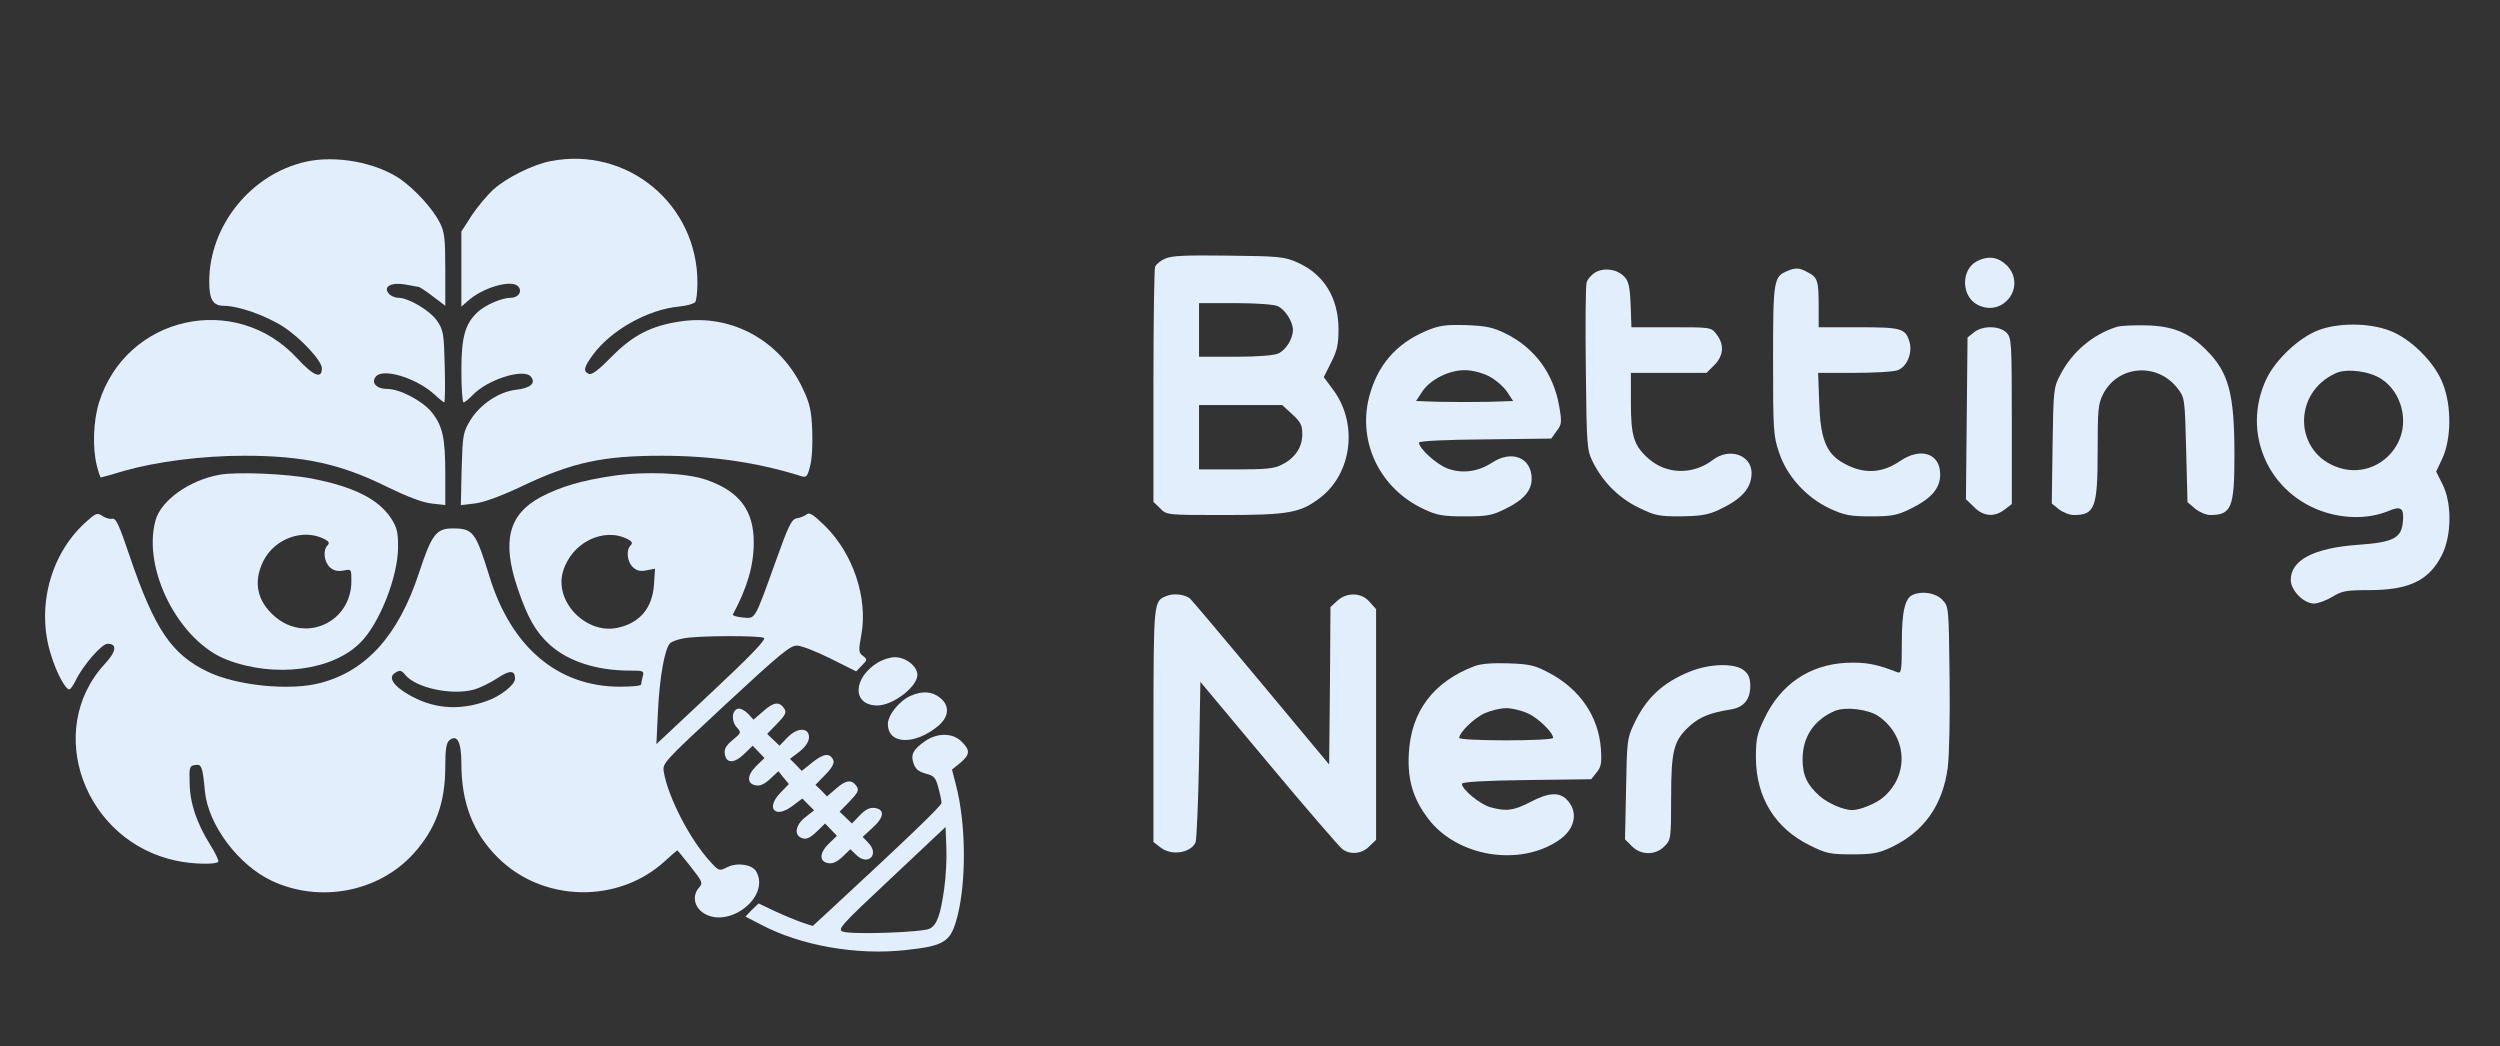
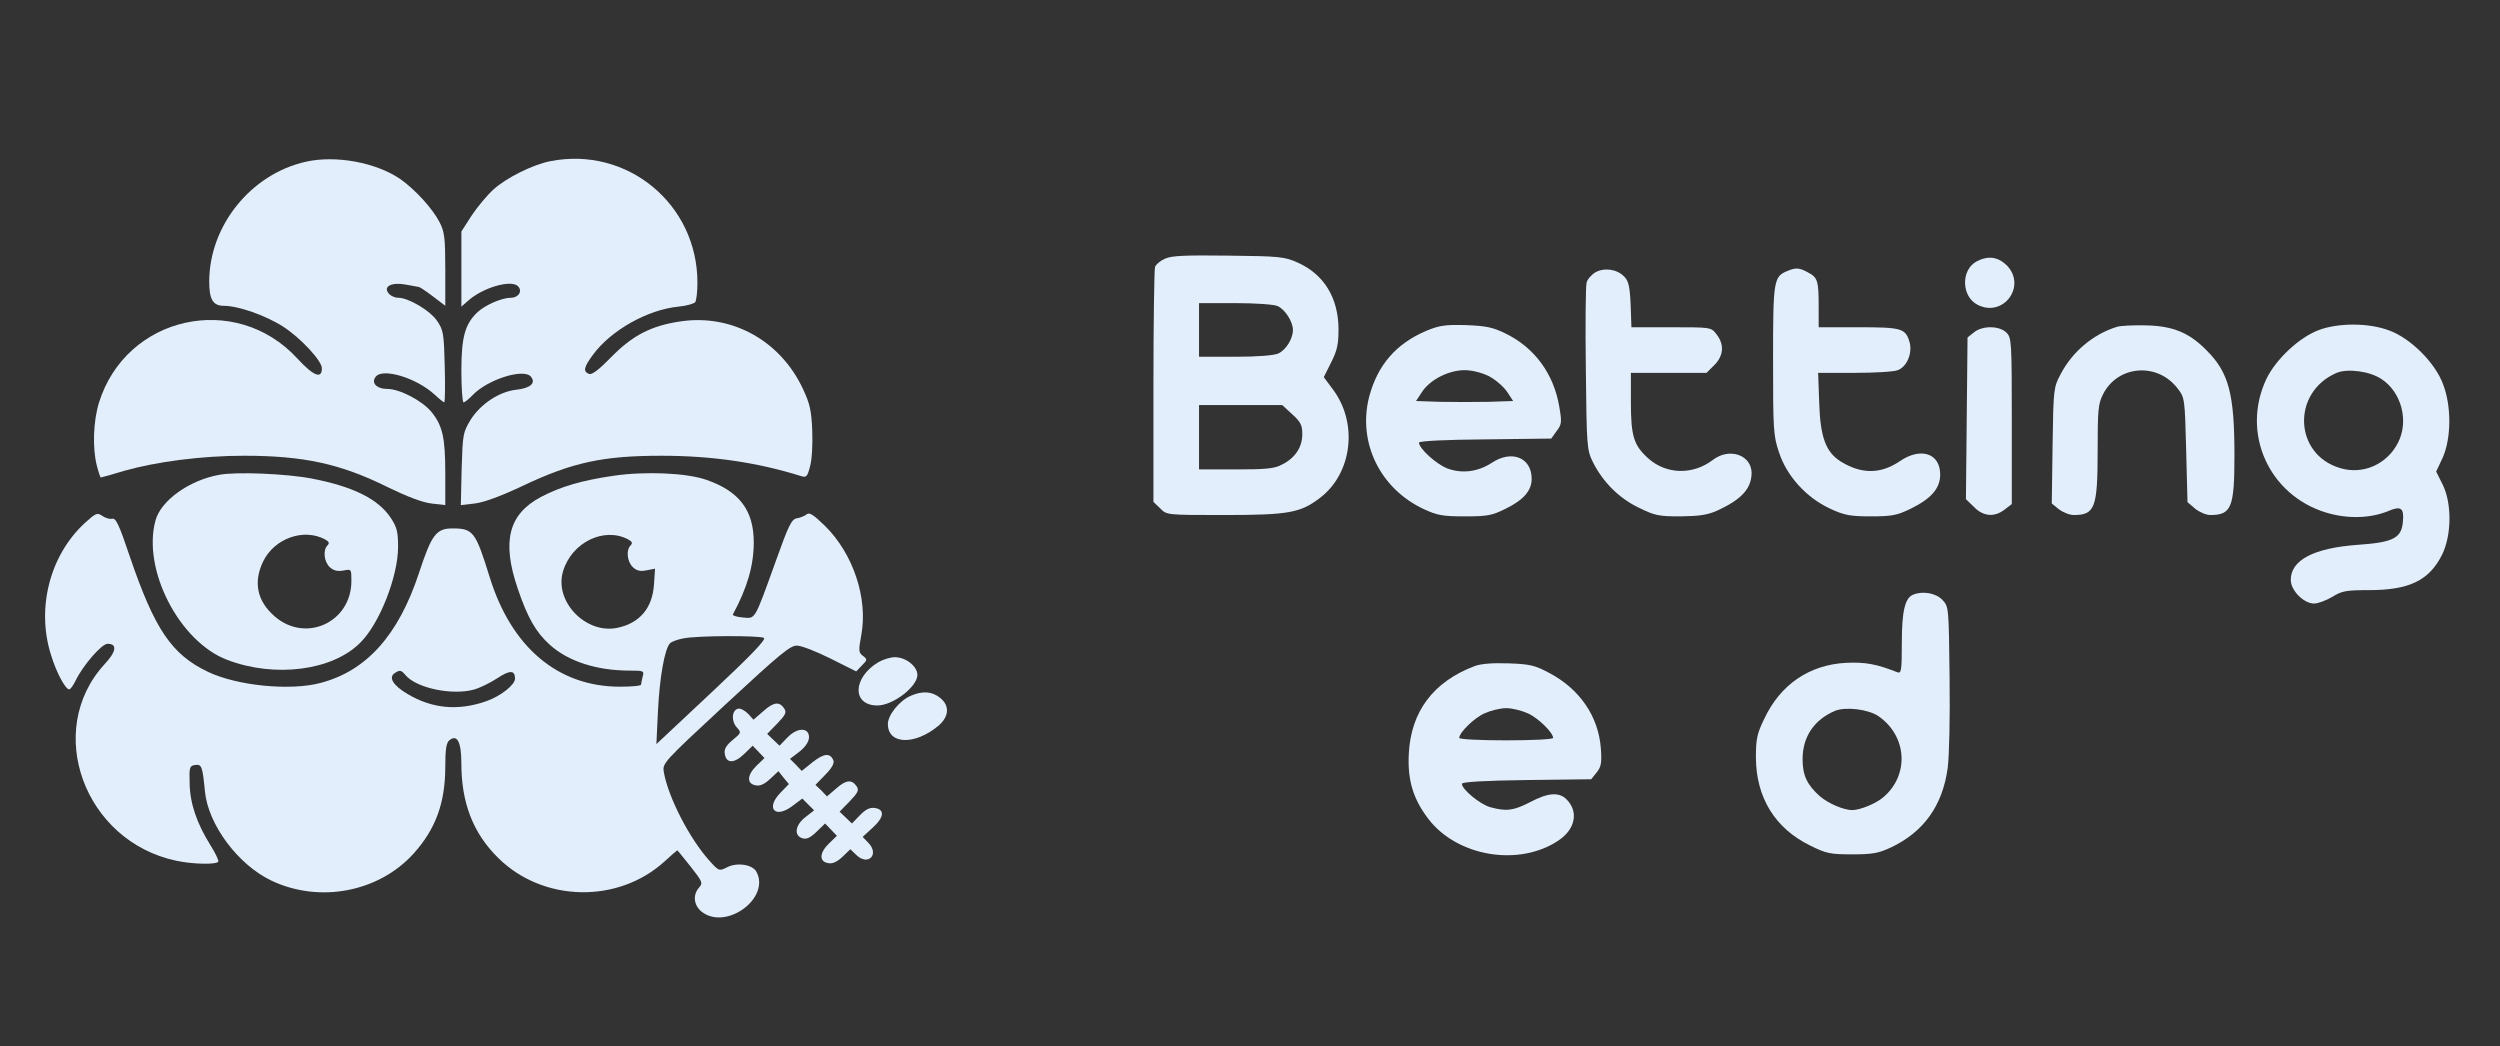
<svg xmlns="http://www.w3.org/2000/svg" version="1.0" width="932pt" height="390pt" viewBox="0 0 932 390" preserveAspectRatio="xMidYMid meet">
  <rect x="0" y="0" width="932" height="390" fill="#333333" stroke="none" />
  <g transform="translate(0,390) scale(0.1,-0.1)" fill="#000000" stroke="none">
    <path fill="#e3eefc" d="M1140 3297 c-205 -46 -360 -239 -360 -447 0 -66 14 -90 54 -90 54 0 157 -36 222 -78 65 -42 144 -127 144 -155 0 -41 -31 -29 -91 36 -230 251 -639 160 -740 -164 -21 -68 -25 -168 -8 -235 6 -24 13 -44 15 -44 2 0 42 11 88 25 120 34 289 56 446 56 222 0 360 -30 535 -117 72 -35 129 -57 163 -61 l52 -6 0 118 c0 134 -10 179 -53 231 -35 41 -117 84 -163 84 -40 0 -62 23 -43 46 27 33 151 -5 218 -66 18 -17 35 -30 37 -30 3 0 4 60 2 133 -3 123 -5 136 -28 170 -26 39 -107 87 -146 87 -12 0 -28 7 -35 16 -22 26 11 43 64 33 23 -4 45 -8 49 -9 3 0 27 -16 52 -35 l46 -35 0 135 c0 118 -3 141 -21 176 -26 51 -91 122 -146 161 -92 63 -242 90 -353 65z" />
    <path fill="#e3eefc" d="M2051 3299 c-65 -13 -162 -61 -211 -105 -24 -22 -61 -66 -82 -98 l-38 -59 0 -140 0 -140 23 20 c54 50 162 82 188 56 18 -18 2 -43 -26 -43 -34 0 -94 -26 -124 -53 -47 -44 -61 -92 -61 -219 0 -65 4 -118 8 -118 5 0 19 12 33 26 55 59 191 102 218 70 20 -24 -1 -43 -55 -49 -63 -7 -132 -53 -169 -111 -29 -48 -30 -54 -34 -184 l-3 -135 52 6 c34 4 99 28 179 66 186 88 300 112 517 112 190 0 358 -25 521 -76 19 -6 23 -2 33 37 7 24 10 82 8 133 -3 75 -9 101 -35 156 -84 179 -264 279 -455 251 -110 -16 -180 -52 -260 -134 -45 -46 -71 -66 -82 -62 -23 9 -20 25 15 72 66 90 203 168 319 179 30 3 58 11 62 17 4 6 8 38 8 71 1 294 -262 511 -549 454z" />
    <path fill="#e3eefc" d="M4344 2936 c-17 -7 -34 -21 -38 -31 -3 -9 -6 -210 -6 -446 l0 -430 25 -24 c24 -25 24 -25 238 -25 241 0 285 8 358 64 121 92 143 281 46 407 l-32 43 27 54 c23 45 28 68 28 126 -1 116 -54 203 -152 247 -49 22 -68 24 -258 26 -159 2 -212 0 -236 -11z m419 -177 c28 -13 57 -58 57 -89 0 -33 -26 -75 -55 -88 -16 -7 -77 -12 -160 -12 l-135 0 0 100 0 100 135 0 c75 0 145 -5 158 -11z m54 -403 c32 -29 38 -41 38 -75 0 -48 -27 -89 -76 -113 -27 -15 -60 -18 -171 -18 l-138 0 0 120 0 120 155 0 155 0 37 -34z" />
    <path fill="#e3eefc" d="M7368 2925 c-58 -32 -56 -130 4 -161 96 -50 185 70 109 147 -33 32 -70 37 -113 14z" />
    <path fill="#e3eefc" d="M5948 2885 c-15 -9 -30 -26 -33 -38 -4 -13 -5 -158 -3 -322 3 -290 4 -302 26 -347 37 -74 96 -134 170 -170 61 -30 75 -33 157 -33 71 1 100 5 138 22 89 41 126 81 127 139 0 68 -83 97 -145 49 -74 -56 -172 -54 -239 5 -55 49 -66 83 -66 209 l0 111 141 0 141 0 29 29 c35 35 38 77 8 115 -20 26 -20 26 -169 26 l-148 0 -3 85 c-3 68 -8 88 -24 104 -27 28 -74 34 -107 16z" />
    <path fill="#e3eefc" d="M6664 2890 c-52 -21 -54 -34 -54 -332 0 -259 1 -282 22 -344 29 -89 102 -169 190 -210 54 -25 75 -29 153 -29 78 0 97 4 145 27 80 39 113 77 113 129 0 79 -72 103 -150 50 -72 -49 -143 -49 -220 -2 -56 35 -77 90 -81 219 l-4 112 135 0 c75 0 147 4 162 10 34 13 55 63 44 104 -15 52 -29 56 -191 56 l-148 0 0 79 c0 95 -4 107 -41 126 -31 17 -44 18 -75 5z" />
    <path fill="#e3eefc" d="M5318 2667 c-114 -48 -183 -129 -214 -247 -43 -170 41 -342 204 -418 49 -23 70 -27 152 -27 84 0 102 3 152 28 68 33 98 68 98 112 0 79 -74 109 -148 60 -52 -34 -112 -42 -167 -21 -41 16 -105 74 -105 96 0 6 100 11 246 12 l247 3 20 28 c19 25 20 32 10 91 -21 123 -92 220 -201 273 -47 23 -72 28 -147 31 -76 2 -99 -1 -147 -21z m232 -169 c25 -13 55 -39 68 -58 l23 -35 -90 -3 c-50 -1 -132 -1 -182 0 l-90 3 23 35 c30 45 99 80 158 80 28 0 63 -9 90 -22z" />
    <path fill="#e3eefc" d="M7890 2681 c-88 -28 -165 -93 -208 -176 -26 -49 -27 -54 -30 -266 l-3 -216 27 -22 c15 -11 39 -21 55 -21 79 0 89 27 89 240 0 150 2 175 20 210 55 109 203 120 278 22 27 -35 27 -38 32 -230 l5 -194 28 -24 c16 -13 41 -24 57 -24 79 0 90 28 90 223 0 229 -21 309 -105 392 -64 65 -125 90 -225 92 -47 1 -96 -1 -110 -6z" />
    <path fill="#e3eefc" d="M8643 2669 c-73 -28 -159 -109 -194 -182 -95 -201 9 -433 223 -498 80 -24 164 -22 232 6 47 20 59 11 54 -40 -5 -61 -36 -77 -167 -86 -166 -12 -251 -57 -251 -131 0 -39 48 -88 87 -88 15 0 46 12 68 25 35 22 52 25 136 25 151 0 225 36 273 132 36 73 37 192 2 262 l-24 48 24 51 c32 71 34 191 2 274 -29 80 -121 172 -201 201 -76 29 -191 29 -264 1z m235 -182 c75 -49 103 -157 62 -237 -41 -81 -131 -121 -216 -95 -173 51 -181 283 -13 355 41 17 124 6 167 -23z" />
    <path fill="#e3eefc" d="M7359 2661 l-24 -19 -3 -301 -3 -302 30 -29 c35 -36 77 -39 115 -9 l26 20 0 310 c0 296 -1 310 -20 329 -26 26 -89 27 -121 1z" />
    <path fill="#e3eefc" d="M818 2130 c-112 -20 -217 -95 -238 -169 -51 -183 88 -453 267 -521 178 -68 393 -40 496 64 72 71 141 247 141 357 0 56 -4 73 -27 108 -47 71 -140 117 -295 147 -93 18 -282 26 -344 14z m394 -241 c15 -8 17 -14 9 -22 -18 -18 -13 -62 9 -82 14 -12 28 -16 50 -12 30 6 30 6 30 -39 0 -154 -171 -233 -287 -131 -65 57 -79 127 -42 204 42 86 151 125 231 82z" />
    <path fill="#e3eefc" d="M2285 2126 c-116 -17 -195 -40 -269 -79 -120 -64 -146 -165 -86 -341 37 -109 67 -162 120 -210 69 -62 175 -96 298 -96 51 0 54 -1 48 -22 -3 -13 -6 -26 -6 -30 0 -5 -36 -8 -79 -8 -231 0 -405 147 -486 410 -52 168 -61 180 -138 180 -61 0 -78 -23 -125 -166 -76 -231 -195 -365 -367 -410 -112 -30 -309 -11 -419 41 -136 65 -199 157 -293 433 -39 116 -51 142 -65 138 -9 -2 -26 3 -37 11 -19 13 -24 10 -65 -27 -130 -120 -181 -317 -126 -491 20 -66 54 -129 68 -129 5 0 15 15 24 33 27 56 97 137 119 137 37 0 33 -29 -11 -76 -227 -247 -76 -661 268 -733 61 -13 149 -15 156 -3 2 4 -11 32 -30 62 -50 80 -76 155 -77 230 -2 60 0 65 20 68 25 4 28 -5 37 -98 12 -125 124 -274 248 -333 179 -85 400 -43 530 101 82 91 118 189 118 323 0 65 4 90 15 99 29 24 45 -5 45 -86 0 -146 43 -259 136 -351 167 -167 449 -173 623 -13 24 22 45 40 46 40 1 0 23 -27 50 -61 44 -56 46 -61 31 -78 -24 -27 -20 -66 10 -90 91 -71 257 51 204 149 -14 27 -72 36 -109 17 -30 -15 -31 -15 -66 24 -74 82 -153 235 -170 329 -6 35 -6 35 231 255 203 188 241 220 266 218 16 0 72 -22 124 -48 l96 -48 21 22 c21 21 21 23 4 36 -16 12 -17 19 -6 78 25 137 -30 302 -135 406 -42 41 -58 52 -68 44 -7 -6 -24 -13 -36 -15 -21 -3 -31 -23 -81 -163 -80 -222 -74 -211 -122 -207 -22 2 -38 7 -37 11 54 100 78 183 78 269 0 119 -53 190 -176 233 -73 26 -229 33 -349 15z m57 -237 c15 -8 17 -14 9 -22 -18 -18 -13 -62 9 -82 14 -13 28 -16 51 -11 l31 6 -4 -60 c-6 -86 -52 -142 -134 -160 -118 -27 -239 97 -205 210 32 108 153 167 243 119z m506 -367 c9 -6 -50 -67 -194 -202 l-207 -194 6 125 c6 124 25 231 45 251 6 6 28 14 49 18 53 11 285 11 301 2z m-1337 -138 c40 -49 173 -77 255 -55 22 6 61 25 87 42 48 32 67 31 67 -1 0 -23 -53 -65 -107 -84 -105 -37 -202 -28 -294 27 -54 32 -72 62 -47 78 18 12 24 11 39 -7z" />
-     <path fill="#e3eefc" d="M4351 1679 c-51 -20 -50 -14 -51 -481 l0 -437 26 -20 c40 -32 111 -22 131 18 4 9 10 147 13 307 l5 292 255 -305 c140 -168 264 -311 275 -319 30 -22 73 -17 100 11 l25 24 0 430 0 430 -24 27 c-30 36 -86 37 -122 3 l-24 -22 -2 -294 -3 -293 -254 305 c-140 168 -259 309 -265 314 -19 15 -60 20 -85 10z" />
    <path fill="#e3eefc" d="M7132 1683 c-30 -12 -42 -61 -42 -179 0 -105 -2 -116 -17 -110 -79 31 -119 38 -190 35 -138 -7 -246 -81 -306 -209 -27 -55 -31 -76 -31 -145 1 -148 71 -263 202 -327 60 -30 75 -33 157 -33 76 0 98 4 145 26 122 58 192 156 211 296 6 46 9 191 7 341 -3 260 -3 260 -27 286 -24 25 -73 34 -109 19z m-129 -453 c107 -74 116 -220 17 -303 -27 -23 -86 -47 -115 -47 -32 0 -90 25 -121 52 -47 42 -64 77 -64 138 0 83 43 147 121 180 40 16 124 6 162 -20z" />
    <path fill="#e3eefc" d="M3274 1431 c-96 -58 -98 -161 -3 -161 58 0 149 70 149 114 0 32 -43 66 -84 66 -17 0 -45 -9 -62 -19z" />
    <path fill="#e3eefc" d="M5498 1417 c-154 -58 -238 -169 -246 -327 -5 -99 16 -168 73 -243 107 -140 337 -179 484 -81 64 42 77 108 31 154 -28 28 -69 25 -135 -10 -62 -32 -89 -36 -150 -19 -38 11 -105 66 -105 87 0 7 84 12 241 14 l241 3 20 25 c17 21 20 35 16 90 -9 119 -78 220 -190 280 -56 30 -73 34 -153 37 -59 2 -103 -1 -127 -10z m197 -176 c39 -17 95 -72 95 -92 0 -5 -75 -9 -175 -9 -100 0 -175 4 -175 9 0 20 56 75 95 92 22 10 58 19 80 19 22 0 58 -9 80 -19z" />
-     <path fill="#e3eefc" d="M6299 1396 c-101 -41 -163 -99 -208 -196 -25 -52 -26 -65 -29 -242 l-4 -187 26 -26 c34 -34 88 -34 121 0 24 24 25 28 25 182 0 180 10 214 73 270 36 31 74 46 148 58 49 7 74 37 74 87 0 30 -6 45 -24 59 -34 28 -129 25 -202 -5z" />
    <path fill="#e3eefc" d="M3395 1306 c-42 -18 -85 -72 -85 -105 0 -77 100 -80 188 -7 41 35 43 76 6 105 -30 24 -66 26 -109 7z" />
    <path fill="#e3eefc" d="M2846 1249 l-37 -32 -20 22 c-12 12 -28 21 -37 19 -24 -5 -27 -46 -5 -70 17 -19 17 -20 -16 -47 -24 -20 -32 -34 -29 -51 5 -37 35 -37 72 -1 l32 31 22 -23 22 -23 -30 -29 c-36 -35 -37 -68 -1 -73 15 -3 33 6 53 25 l30 28 19 -24 20 -24 -32 -33 c-56 -58 -19 -98 46 -48 l36 27 22 -22 22 -22 -32 -25 c-39 -30 -44 -69 -12 -79 15 -5 29 1 53 24 l32 31 22 -23 22 -23 -30 -29 c-36 -35 -37 -68 -1 -73 15 -3 33 6 52 24 l29 28 23 -22 c43 -41 86 2 45 45 l-22 23 38 35 c43 39 45 68 6 73 -18 2 -34 -6 -55 -28 l-29 -30 -23 22 -23 22 37 38 c31 32 36 42 27 56 -18 27 -40 25 -76 -7 l-35 -30 -21 22 -22 21 36 37 c24 24 35 43 31 54 -12 29 -35 27 -77 -6 l-41 -33 -22 23 -22 22 28 21 c34 25 49 51 41 72 -10 25 -48 19 -79 -14 l-29 -30 -23 22 -23 22 37 38 c31 32 36 42 27 56 -18 28 -40 25 -78 -9z" />
-     <path fill="#e3eefc" d="M3450 1138 c-46 -32 -56 -51 -44 -85 7 -20 19 -30 45 -37 31 -8 37 -14 47 -52 7 -25 12 -50 12 -57 0 -11 -118 -124 -417 -401 l-63 -58 -37 12 c-21 7 -67 26 -102 42 l-63 30 -25 -24 -24 -25 58 -30 c147 -78 356 -115 538 -95 149 16 170 30 195 129 33 132 31 344 -6 486 l-15 58 31 25 c36 31 38 47 5 79 -32 33 -89 34 -135 3z m70 -551 c-14 -99 -27 -135 -54 -149 -26 -14 -292 -23 -324 -11 -21 8 -8 23 180 199 l203 191 3 -76 c2 -42 -2 -111 -8 -154z" />
  </g>
</svg>